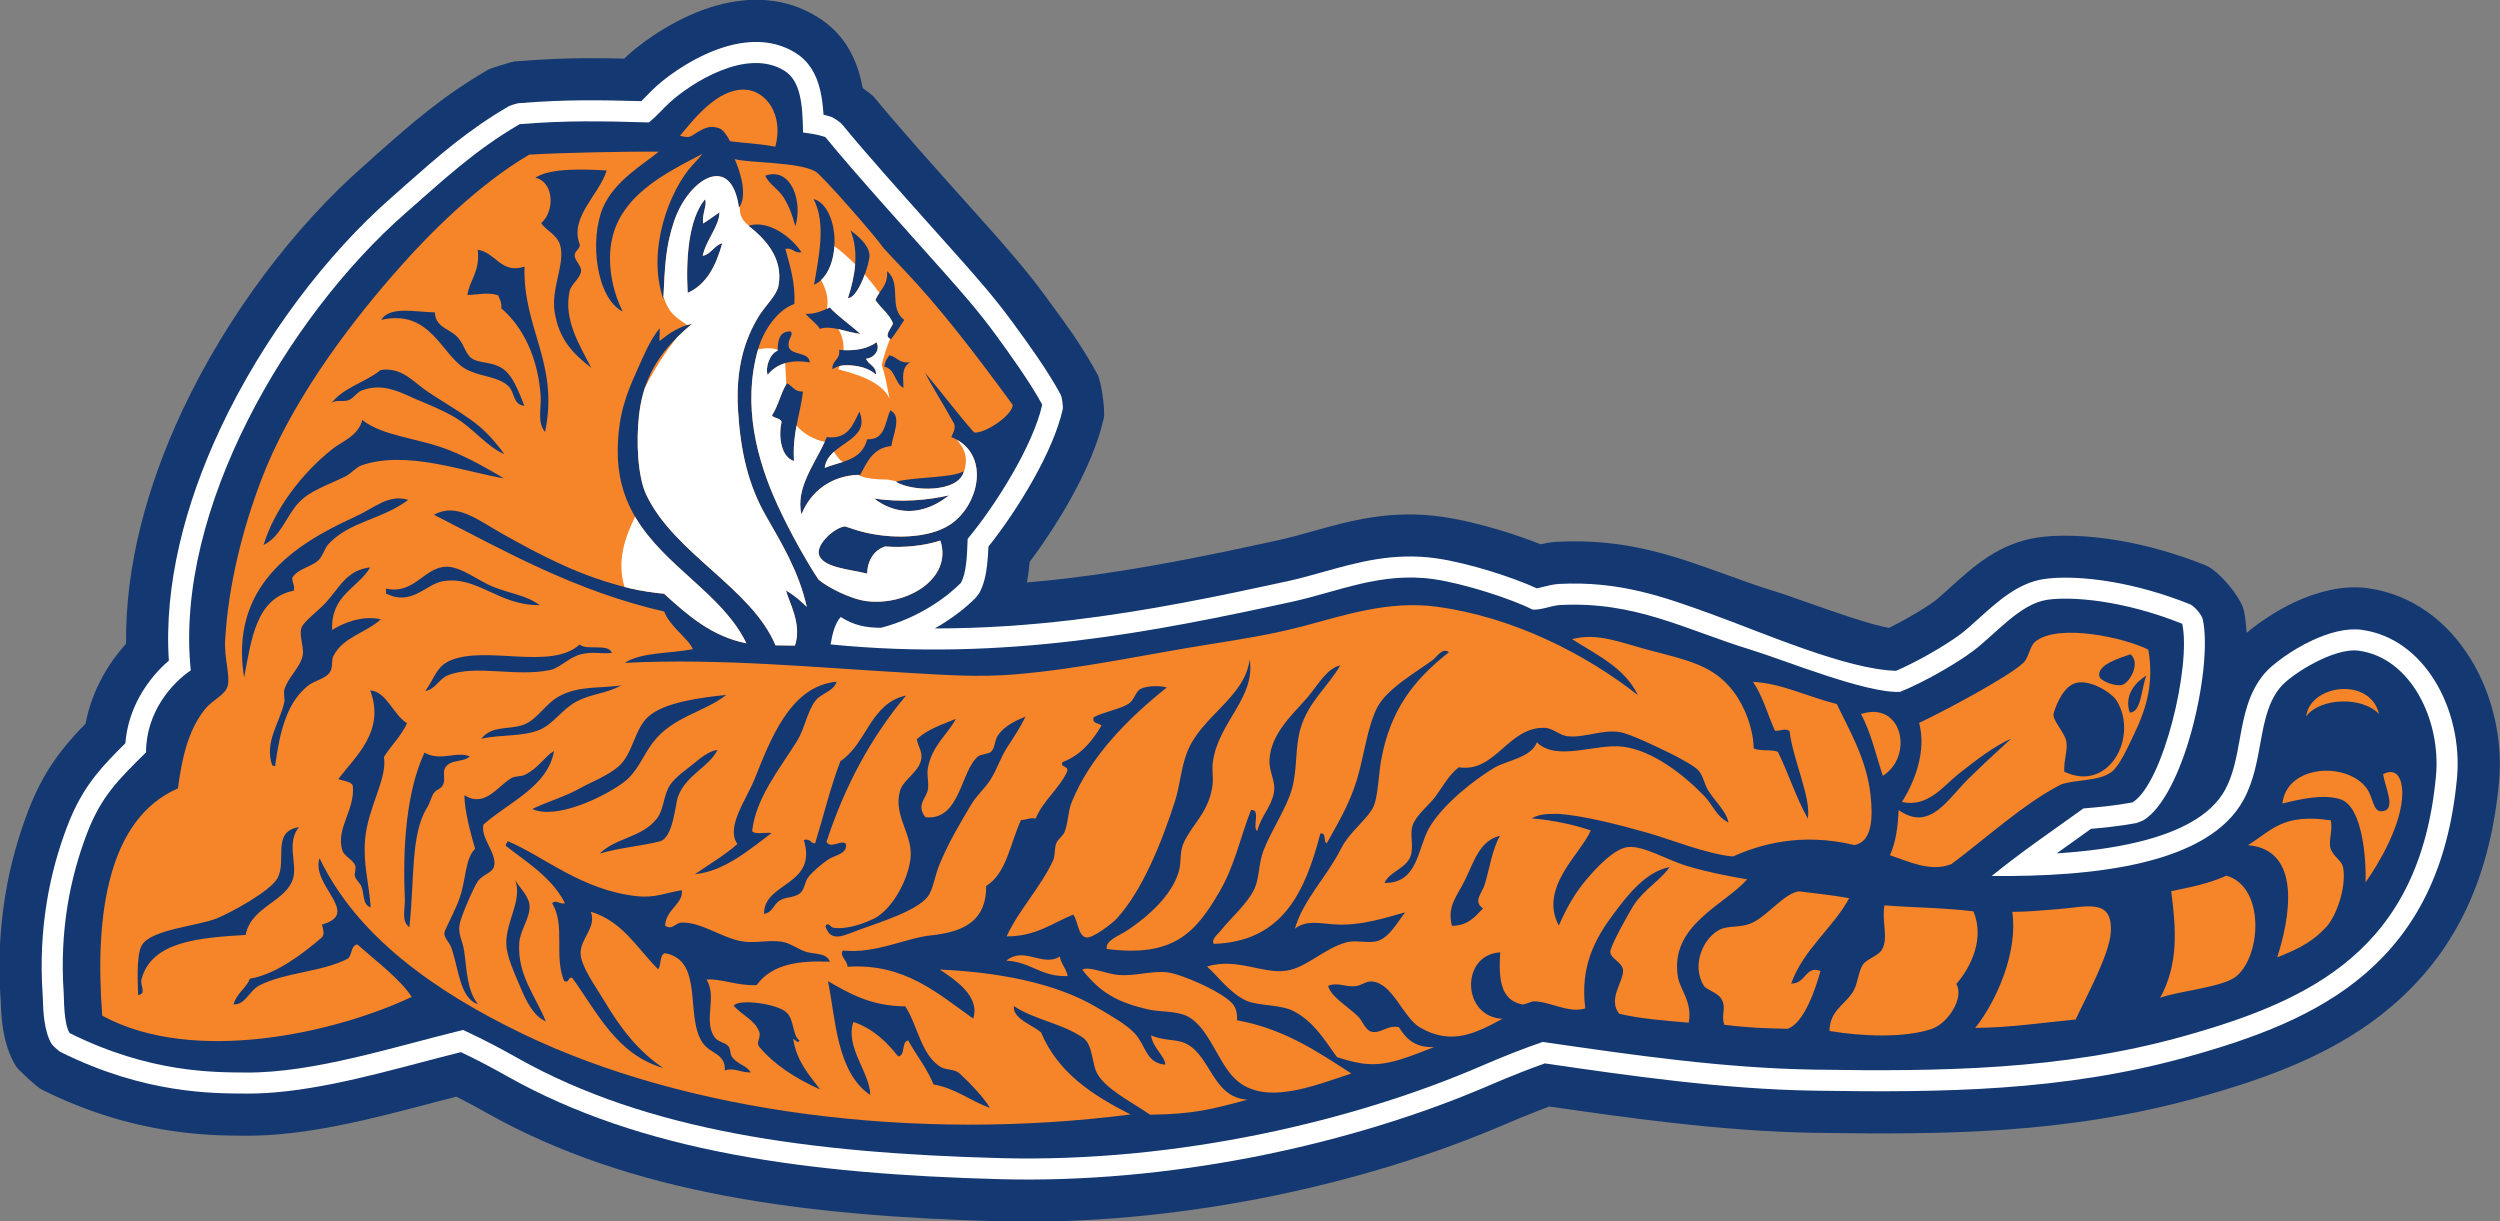
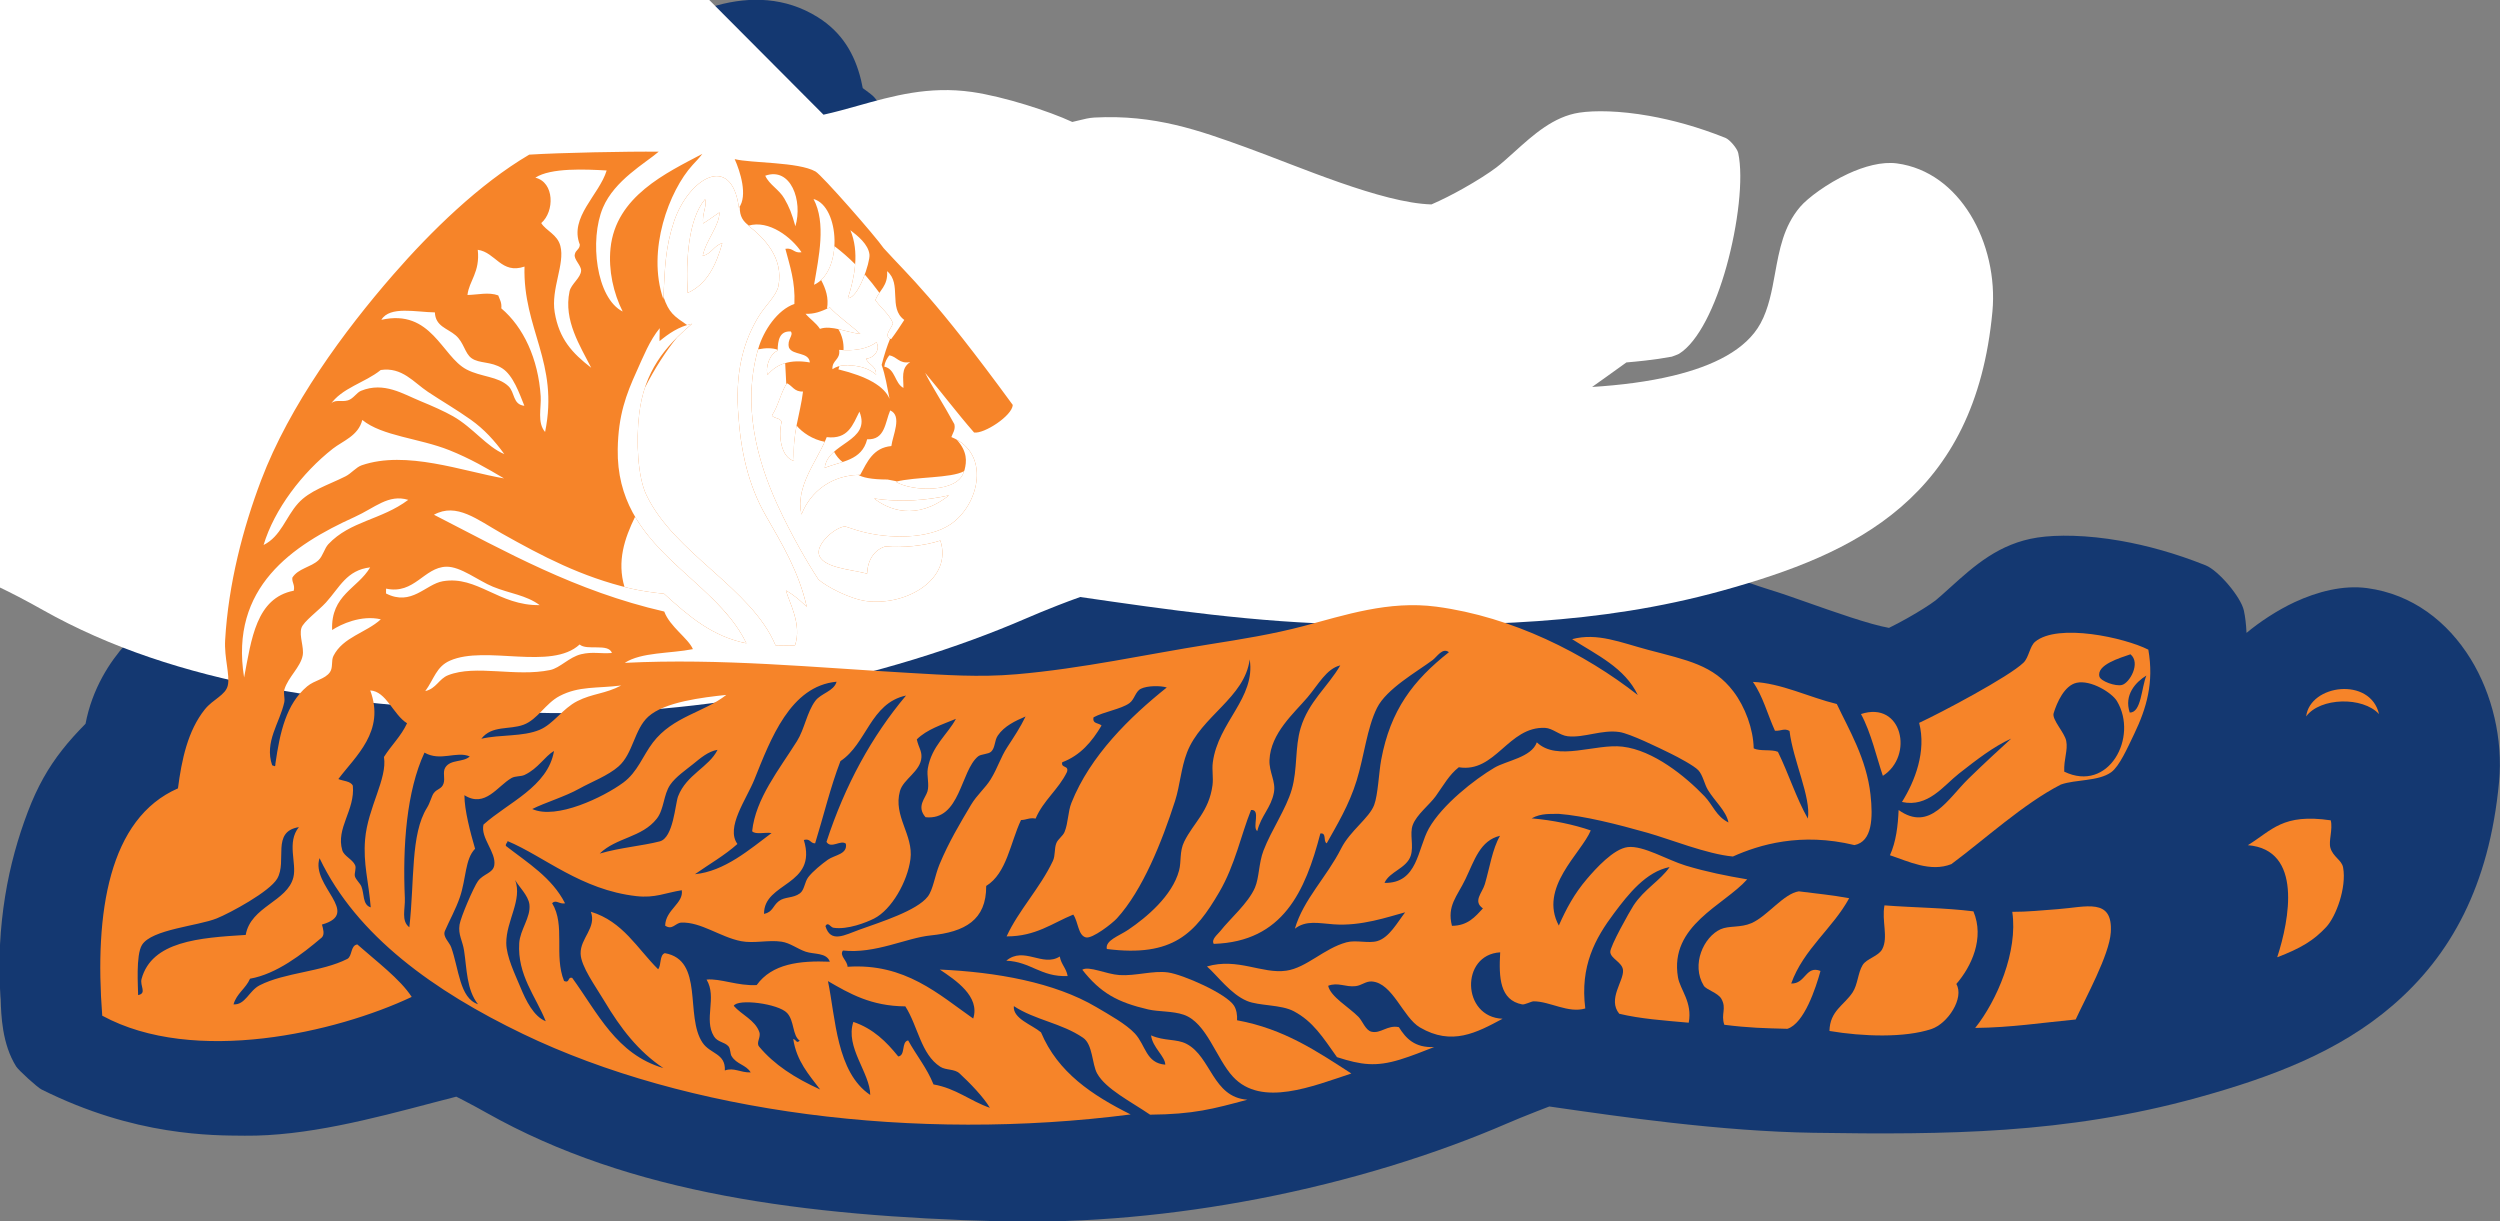
<svg xmlns="http://www.w3.org/2000/svg" viewBox="0 0 791.267 386.547" height="386.547" width="791.267" xml:space="preserve" id="svg2" version="1.1">
  <rect x="0" y="0" width="791.267" height="386.547" fill="#808080" stroke="none" />
  <defs id="defs6" />
  <g transform="matrix(1.333,0,0,-1.333,0,386.547)" id="g10">
    <g transform="scale(0.1)" id="g12">
      <path id="path14" style="fill:#143871;fill-opacity:1;fill-rule:nonzero;stroke:none" d="m 2048.52,2690.64 c 12.73,-9.02 24.12,-17.86 27.26,-21.71 53.17,-65.32 144.57,-167.45 214.91,-246.04 24.58,-27.46 47.11,-52.64 58.33,-65.29 19.89,-22.43 38.33,-43.05 66.43,-76.36 22.51,-26.67 45.71,-55.67 70.96,-90.26 23.06,-31.58 49.98,-68.56 59.23,-82.16 20.14,-29.57 41.43,-63.23 60.61,-98.78 8.64,-16.02 18.45,-85.56 14.52,-103.32 -13.1,-59.16 -42.45,-126.35 -77.96,-190.24 -29.58,-53.23 -64.63,-106.4 -98.02,-150.86 -0.54,-6.01 -1.22,-12.49 -2.05,-19.64 -1.14,-9.78 -2.6,-19.51 -4.46,-29.11 33.01,2.77 65.53,6.12 97.62,9.95 173.1,20.64 340.67,55.74 501.49,90.75 l -0.58,0.01 c 27.08,5.95 51.46,12.81 75.94,19.69 93.77,26.36 188.61,53.03 311.92,35.43 43.51,-6.21 95.86,-19.06 143.9,-33.84 31.38,-9.66 62.37,-20.54 89.31,-31.32 12.43,2.82 25.1,5.12 38.64,5.84 162.56,8.59 277.21,-32.84 398.25,-76.58 38.56,-13.93 77.82,-28.12 104.01,-36.14 30.14,-9.22 57.08,-18.74 87.38,-29.45 67.7,-23.91 153.91,-54.36 199.05,-62.19 13.92,6.81 28.5,14.55 42.82,22.58 29.13,16.34 53.81,32.08 67.87,42.71 4.63,3.5 20.1,17.45 35.98,31.76 55.62,50.18 114.9,103.64 206.26,117.5 45.73,6.92 116.31,6.44 197.9,-8.01 60.1,-10.64 128.84,-29.07 201.12,-58.07 30.45,-12.22 83.67,-75.19 90.65,-107.2 3.38,-15.52 5.43,-33.48 6.29,-53.17 30.63,25.59 72.86,53.76 114.68,73.17 53.76,24.92 115.04,40.81 171.94,33.12 107.26,-14.49 191.07,-79.61 245.69,-168.34 51.81,-84.18 76.73,-191.4 67.37,-291.53 C 5910.53,794.875 5817.73,630.188 5681.15,512.559 5552.27,401.582 5391.97,341.75 5217.62,293.516 5061.79,250.41 4910.95,228.125 4760.61,217.512 c -144.67,-10.215 -296.66,-9.922 -454.39,-7.383 -110.65,1.785 -223.86,10.996 -338.24,23.906 -96.25,10.86 -192.81,24.559 -289.28,38.555 -8.71,-3.293 -18.18,-6.945 -28.2,-10.86 -30.33,-11.855 -54.08,-21.601 -71.07,-28.964 C 3410.42,159.563 3206.46,95.402 2986.32,53.078 2789.19,15.168 2579.93,-5.516 2372.13,0 2138.59,6.203 1921.41,22.891 1720.7,60.801 1514.63,99.719 1326.32,161.32 1156.27,257.012 c -16.2,9.113 -32.51,18.078 -54.99,29.785 -5.56,2.891 -11.47,5.918 -17.86,9.113 -22.05,-5.578 -38.53,-9.933 -55.2,-14.328 C 883.168,243.293 726.238,201.867 581.289,203.215 540.941,203.594 479.535,203.047 394.922,216.594 311.41,229.961 210.668,257.168 98.629,312.941 88.809,317.824 44.199,358.332 38.367,367.609 4.762,421.133 2.711,489.648 1.594,527.336 c -0.055,1.855 0.102,-3.418 -0.535,5.996 -5.707,84.441 -0.844,164.219 11.191,238.902 11.719,72.758 30.77,139.282 53.684,199.692 23.285,61.404 49.339,105.844 80.996,146.364 17.82,22.82 36.062,42.58 56.168,63.08 7.754,41.01 22.062,78.15 40.015,111.07 16.516,30.26 36.075,56.69 56.317,79.08 -2.461,183.09 49.597,374.65 133.414,553.16 107.023,227.96 267.453,438.18 430.879,581.34 57.211,50.12 -14.321,-12.23 33.168,29.73 81.3,71.81 152.639,134.82 261.979,198.56 6.36,3.71 56.19,19.12 63.54,19.71 65.82,5.28 117.52,7.36 165.08,7.64 31.31,0.19 62.3,-0.23 94.84,-0.96 3.69,3.66 6.96,6.84 9.53,9.16 39.25,35.46 122.05,93.1 211.32,117.4 77.75,21.15 161.32,19.85 238.2,-28.01 57.34,-35.69 87.8,-86.84 103.01,-149.2 1.56,-6.42 2.94,-12.91 4.13,-19.41 v 0" />
-       <path id="path16" style="fill:#ffffff;fill-opacity:1;fill-rule:nonzero;stroke:none" d="m 1955.34,2627.47 c 6.51,-1.55 13.21,-3.45 20.42,-5.92 3.56,-1.22 20.27,-12.79 22.65,-15.71 54.2,-66.58 146.77,-170 218,-249.59 22.77,-25.45 43.54,-48.66 57.95,-64.9 21.14,-23.85 41.36,-46.51 64.89,-74.39 21.64,-25.64 43.56,-53.01 66.73,-84.73 18.18,-24.89 40.64,-55.88 56.91,-79.8 19.91,-29.23 39.92,-60.58 55.65,-89.73 2.88,-5.34 6.15,-28.52 4.84,-34.44 -10.84,-48.92 -36.48,-106.94 -67.86,-163.4 -33.01,-59.41 -72.98,-118.27 -108.58,-162.82 -0.58,-13.95 -1.41,-28.56 -3.28,-44.65 -2.82,-24.25 -8.11,-47.09 -18.53,-65.8 -0.43,-0.78 -7.51,-10.2 -8.14,-10.84 -20.54,-20.85 -53.94,-48.53 -97.48,-73.08 113.91,-0.05 222.96,7.64 328.04,20.17 178.75,21.31 348.38,56.82 510.88,92.2 h -0.2 c 27.9,6.12 54.61,13.64 81.44,21.17 83.88,23.59 168.75,47.46 271.25,32.83 37.37,-5.33 84.25,-16.96 128.33,-30.52 41.51,-12.78 81.57,-27.56 109.92,-40.7 3.93,0.81 9.35,2.18 14.72,3.52 12.67,3.17 25.19,6.31 37.63,6.96 143.25,7.58 248.51,-30.46 359.64,-70.61 123.92,-44.79 322.75,-132.46 440.82,-135.66 24.25,10.47 50.38,23.83 74.96,37.62 32.69,18.35 61.51,36.85 78.9,49.99 11.65,8.81 27.16,22.79 43.08,37.15 45.03,40.62 93.01,83.89 154,93.14 36.81,5.58 95.58,4.85 165.86,-7.59 54.14,-9.59 116.1,-26.2 181.28,-52.36 10.15,-4.07 27.89,-25.07 30.21,-35.73 13.01,-59.67 -0.48,-171.31 -27.84,-269.56 -25.99,-93.39 -66.65,-179.143 -112.94,-207.542 -1.38,-0.847 -15.28,-6.316 -16.88,-6.621 -20.45,-3.855 -41.85,-6.836 -63.68,-9.343 -15.51,-1.778 -29.99,-3.137 -44.16,-4.368 -36.12,-25.996 -42.28,-30.39 -47.5,-34.101 -11.63,-8.262 -22.88,-16.238 -33.89,-24.11 67.33,4.247 133.12,12.469 192.3,26.754 96,23.157 173.5,61.625 207.62,124.211 19.29,35.39 26.97,77.6 34.28,117.83 10.5,57.76 20.4,112.26 59.43,158.47 18.24,21.6 65.17,56.18 113.61,78.64 38.73,17.97 80.97,29.68 116.74,24.85 74.98,-10.14 134.48,-57.11 174.01,-121.34 40.56,-65.88 59.97,-150.62 52.52,-230.41 -20.56,-219.805 -100.48,-363.567 -217.8,-464.61 -114.77,-98.828 -262.82,-153.574 -425,-198.437 -146.32,-40.469 -291.16,-61.633 -437.43,-71.954 -144.38,-10.195 -292.81,-9.953 -446.18,-7.48 -109.14,1.758 -218.75,10.605 -328.48,22.996 -103.81,11.711 -207.52,26.68 -311.05,41.73 -16.49,-5.781 -34.81,-12.667 -53.79,-20.089 -27.66,-10.809 -53.02,-21.309 -74.21,-30.489 -162.88,-70.547 -359.67,-132.41 -572.32,-173.308 -189.62,-36.457 -391.59,-56.34 -593.08,-50.989 -228.81,6.074 -440.89,22.297 -635.42,59.035 -196.32,37.078 -374.67,95.175 -534.11,184.89 -18.77,10.559 -36.54,20.364 -57.71,31.379 -15.5,8.067 -32.54,16.582 -52.97,26.324 -33.39,-8.269 -62.16,-15.875 -91.47,-23.609 -138.327,-36.516 -287.991,-76.027 -420.319,-74.797 -38.004,0.363 -96.199,-0.098 -171.93,12.031 -75.379,12.063 -166.324,36.633 -267.508,86.993 -3.269,1.632 -18.14,15.136 -20.086,18.222 -19.035,30.305 -20.562,81.426 -21.39,109.531 -0.082,2.676 -0.149,4.883 -0.489,9.903 -5.257,77.851 -0.992,150.051 9.743,216.66 10.625,65.969 27.769,125.969 48.351,180.215 19.227,50.695 40.5,87.072 66.219,120.002 21.172,27.11 44.5,50.71 72.16,78.19 3.356,41.57 15.996,78.39 33.184,109.89 19.836,36.35 45.687,65.41 70.129,86.36 -11.813,179.07 37.992,371.55 122.394,551.33 101.086,215.3 252.34,413.6 406.25,548.43 11.508,10.08 10.324,9.2 33.563,29.74 78.279,69.14 146.959,129.8 245.819,187.43 2.13,1.23 18.74,6.37 21.18,6.57 59.45,4.77 109.3,6.67 157.65,6.95 43.55,0.25 86.8,-0.69 134.85,-2.01 3.94,3.81 7.65,7.62 11.45,11.51 8.2,8.4 16.68,17.08 24.81,24.42 32.03,28.94 99.13,75.86 170.41,95.25 53.51,14.57 109.87,14.4 159.44,-16.46 31.91,-19.86 49.29,-50.09 58.46,-87.7 4.46,-18.27 6.84,-38.1 8.13,-59.19 v 0" />
-       <path id="path18" style="fill:#143871;fill-opacity:1;fill-rule:evenodd;stroke:none" d="m 1906.71,2585.28 c 18.92,-2.7 34.32,-4.58 53.02,-10.99 71.36,-87.64 208.04,-237.95 277.29,-316.06 43.58,-49.15 84.51,-94.82 128.74,-155.38 31.48,-43.12 80.92,-111.91 108.92,-163.82 -21.3,-96.16 -110.42,-238.71 -177.08,-318.62 -1.47,-37.86 -2.45,-80.12 -16.11,-104.63 -31.58,-32.07 -98.58,-82.94 -189.6,-106.51 -38.1,0.26 -63.3,5.7 -95.87,25.53 -13.81,-15.69 -19.52,-39.68 -23.89,-65.04 414.24,-41.31 770.14,30.39 1096.82,101.51 108.02,23.71 210.34,71.25 335.09,53.43 71.14,-10.15 184.55,-46.61 234.48,-72.14 19.54,-2.11 45.52,9.66 65.5,10.71 178.75,9.46 298.32,-58.78 451.35,-105.62 81.99,-25.1 274.24,-104.23 356.23,-100.59 63.99,26.14 139.11,71.22 174.21,97.76 52.96,40.02 110.32,111.06 174.5,120.8 57.96,8.78 181.64,-0.9 321.19,-56.9 21.66,-99.31 -45.14,-379.31 -118.03,-424.052 -42.08,-7.938 -79.49,-11.25 -116.66,-14.375 -84.19,-60.605 -140.92,-98.496 -217.76,-160.352 242.01,-2.285 514.17,26.868 598.09,180.839 49.84,91.42 31.33,200.93 87.95,267.97 25.23,29.88 126.21,94.1 185.59,86.07 123.07,-16.62 195.73,-164.26 183.26,-297.68 -38.41,-410.753 -293.93,-533.195 -606.12,-619.562 -283.13,-78.308 -567.32,-82.332 -869.71,-77.461 -216.77,3.496 -431.21,34.707 -644.97,65.781 -46.02,-15.507 -99.4,-37 -142.93,-55.859 C 3218.22,239.23 2796.98,138.781 2375.77,149.973 c -452.93,12.031 -838.1,63.906 -1146.37,237.382 -40.18,22.606 -74.04,40.868 -129.85,66.981 C 937.973,415.09 744.23,351.699 583.18,353.203 c -73.672,0.695 -226.289,-1.66 -417.825,93.672 -14.234,22.668 -13.07,80.137 -14.16,96.281 -10.078,149.121 15.871,273.641 54.707,376.024 34.391,90.68 75.516,129.39 140.832,194.27 0.246,96.69 62.039,164.63 106.235,194.71 -39.406,381.16 230.679,841 509.543,1085.28 91.718,80.35 164.418,149.18 271.498,211.6 112.55,9.02 195.65,7.24 306.9,4.07 20.57,16.9 31.12,30.9 51.51,49.32 47.32,42.75 180.06,129.48 270.01,73.48 38.39,-23.9 43.36,-79.06 44.28,-146.63 v 0" />
+       <path id="path16" style="fill:#ffffff;fill-opacity:1;fill-rule:nonzero;stroke:none" d="m 1955.34,2627.47 h -0.2 c 27.9,6.12 54.61,13.64 81.44,21.17 83.88,23.59 168.75,47.46 271.25,32.83 37.37,-5.33 84.25,-16.96 128.33,-30.52 41.51,-12.78 81.57,-27.56 109.92,-40.7 3.93,0.81 9.35,2.18 14.72,3.52 12.67,3.17 25.19,6.31 37.63,6.96 143.25,7.58 248.51,-30.46 359.64,-70.61 123.92,-44.79 322.75,-132.46 440.82,-135.66 24.25,10.47 50.38,23.83 74.96,37.62 32.69,18.35 61.51,36.85 78.9,49.99 11.65,8.81 27.16,22.79 43.08,37.15 45.03,40.62 93.01,83.89 154,93.14 36.81,5.58 95.58,4.85 165.86,-7.59 54.14,-9.59 116.1,-26.2 181.28,-52.36 10.15,-4.07 27.89,-25.07 30.21,-35.73 13.01,-59.67 -0.48,-171.31 -27.84,-269.56 -25.99,-93.39 -66.65,-179.143 -112.94,-207.542 -1.38,-0.847 -15.28,-6.316 -16.88,-6.621 -20.45,-3.855 -41.85,-6.836 -63.68,-9.343 -15.51,-1.778 -29.99,-3.137 -44.16,-4.368 -36.12,-25.996 -42.28,-30.39 -47.5,-34.101 -11.63,-8.262 -22.88,-16.238 -33.89,-24.11 67.33,4.247 133.12,12.469 192.3,26.754 96,23.157 173.5,61.625 207.62,124.211 19.29,35.39 26.97,77.6 34.28,117.83 10.5,57.76 20.4,112.26 59.43,158.47 18.24,21.6 65.17,56.18 113.61,78.64 38.73,17.97 80.97,29.68 116.74,24.85 74.98,-10.14 134.48,-57.11 174.01,-121.34 40.56,-65.88 59.97,-150.62 52.52,-230.41 -20.56,-219.805 -100.48,-363.567 -217.8,-464.61 -114.77,-98.828 -262.82,-153.574 -425,-198.437 -146.32,-40.469 -291.16,-61.633 -437.43,-71.954 -144.38,-10.195 -292.81,-9.953 -446.18,-7.48 -109.14,1.758 -218.75,10.605 -328.48,22.996 -103.81,11.711 -207.52,26.68 -311.05,41.73 -16.49,-5.781 -34.81,-12.667 -53.79,-20.089 -27.66,-10.809 -53.02,-21.309 -74.21,-30.489 -162.88,-70.547 -359.67,-132.41 -572.32,-173.308 -189.62,-36.457 -391.59,-56.34 -593.08,-50.989 -228.81,6.074 -440.89,22.297 -635.42,59.035 -196.32,37.078 -374.67,95.175 -534.11,184.89 -18.77,10.559 -36.54,20.364 -57.71,31.379 -15.5,8.067 -32.54,16.582 -52.97,26.324 -33.39,-8.269 -62.16,-15.875 -91.47,-23.609 -138.327,-36.516 -287.991,-76.027 -420.319,-74.797 -38.004,0.363 -96.199,-0.098 -171.93,12.031 -75.379,12.063 -166.324,36.633 -267.508,86.993 -3.269,1.632 -18.14,15.136 -20.086,18.222 -19.035,30.305 -20.562,81.426 -21.39,109.531 -0.082,2.676 -0.149,4.883 -0.489,9.903 -5.257,77.851 -0.992,150.051 9.743,216.66 10.625,65.969 27.769,125.969 48.351,180.215 19.227,50.695 40.5,87.072 66.219,120.002 21.172,27.11 44.5,50.71 72.16,78.19 3.356,41.57 15.996,78.39 33.184,109.89 19.836,36.35 45.687,65.41 70.129,86.36 -11.813,179.07 37.992,371.55 122.394,551.33 101.086,215.3 252.34,413.6 406.25,548.43 11.508,10.08 10.324,9.2 33.563,29.74 78.279,69.14 146.959,129.8 245.819,187.43 2.13,1.23 18.74,6.37 21.18,6.57 59.45,4.77 109.3,6.67 157.65,6.95 43.55,0.25 86.8,-0.69 134.85,-2.01 3.94,3.81 7.65,7.62 11.45,11.51 8.2,8.4 16.68,17.08 24.81,24.42 32.03,28.94 99.13,75.86 170.41,95.25 53.51,14.57 109.87,14.4 159.44,-16.46 31.91,-19.86 49.29,-50.09 58.46,-87.7 4.46,-18.27 6.84,-38.1 8.13,-59.19 v 0" />
      <path id="path20" style="fill:#f68429;fill-opacity:1;fill-rule:evenodd;stroke:none" d="m 5648.77,1204.31 c -20.77,89.02 -163.64,70.8 -173.06,-5.52 33.22,45.12 134.39,47.6 173.06,5.52 v 0" />
-       <path id="path22" style="fill:#f68429;fill-opacity:1;fill-rule:evenodd;stroke:none" d="m 5557.8,1001.72 c 51.47,-17.482 60.84,-140.927 59.03,-196.786 31.69,44.726 86.2,136.699 87.21,210.316 0.29,19.93 -5,66.32 -45.54,46.7 3.61,-29.95 34.52,-88.356 -4.95,-88.345 -19.25,0 -18.95,33.825 -33.91,54.235 -47.25,64.44 -190.17,56.4 -200.34,-35.914 40.78,10.104 97.76,23.624 138.5,9.794 v 0" />
      <path id="path24" style="fill:#f68429;fill-opacity:1;fill-rule:evenodd;stroke:none" d="m 5407,626.895 c 56.83,21.777 86.35,39.707 116.22,71.582 23.58,25.128 48.88,94.269 40.24,141.718 -3.23,17.629 -23.94,24.883 -30.17,46.516 -4.68,16.258 6.14,43.914 0.82,65.32 -114.51,16.758 -138.71,-23.23 -196.79,-59.023 130.74,-10.625 98.7,-176.836 69.68,-266.113 v 0" />
-       <path id="path26" style="fill:#f68429;fill-opacity:1;fill-rule:evenodd;stroke:none" d="m 5310.34,581.992 c 60.44,51.328 66.38,213.293 -23.9,238.625 -43.74,-19.336 -85,-27.375 -131.15,-36.789 12.01,-92.039 17.3,-173.613 -26.27,-253.367 38.13,15.789 149.81,24.766 181.32,51.531 v 0" />
      <path id="path28" style="fill:#f68429;fill-opacity:1;fill-rule:evenodd;stroke:none" d="m 4928.48,479.16 c 23.88,52.051 79.83,153.223 83.34,206.535 5.5,83.778 -59.31,60.223 -126.16,55.399 -38.73,-2.793 -70.8,-6.434 -107.71,-6.328 13.86,-94.383 -36.47,-210.809 -88.04,-275.664 85.21,0.871 159.85,12.558 238.57,20.058 v 0" />
      <path id="path30" style="fill:#f68429;fill-opacity:1;fill-rule:evenodd;stroke:none" d="m 4470.64,1057.69 c 74.07,47.03 46.36,179.04 -51.96,146.72 23.66,-42.72 38.11,-106.27 51.96,-146.72 v 0" />
      <path id="path32" style="fill:#f68429;fill-opacity:1;fill-rule:evenodd;stroke:none" d="m 4586.09,456.574 c 39.18,13.114 78.37,73.946 59.01,106.883 35.86,41.477 67.39,108.566 40.6,172.473 -66.63,8.418 -141.49,8.804 -211.23,14.187 -6.94,-37.019 9.51,-75.41 -5.15,-103.719 -8.92,-17.218 -37.09,-22.492 -46.61,-37.851 -11.41,-18.418 -11.46,-46.242 -23.88,-65.063 -20.4,-30.894 -53.88,-43.472 -54.97,-91.55 79.32,-13.465 178.85,-16.582 242.23,4.64 v 0" />
      <path id="path34" style="fill:#f68429;fill-opacity:1;fill-rule:evenodd;stroke:none" d="m 4271.15,783.43 c -36.01,-5.364 -74.79,-59.016 -112.42,-75.469 -26.06,-11.387 -53.5,-5.578 -73.22,-14.453 -40.28,-18.125 -70.51,-83.977 -40.13,-134.035 5.93,-9.766 33.83,-16.922 41.89,-31.27 13.03,-23.23 -1.77,-36.035 6.91,-61.601 58.78,-7.411 94.28,-8.118 149.8,-9.571 40.04,12.696 67.48,97.129 78.61,137.395 -35.08,14.004 -35.33,-31.153 -69.57,-29.875 29.2,81.652 98.73,130.91 137.67,202.578 -42.42,7.812 -77.1,10.871 -119.54,16.301 v 0" />
      <path id="path36" style="fill:#f68429;fill-opacity:1;fill-rule:evenodd;stroke:none" d="m 2726.18,503.047 c 24.73,-5.762 57.88,-3.477 84.41,-12.598 54.75,-18.816 76.9,-104.129 117.3,-147.539 67.68,-72.742 189.19,-22 280.72,7.988 -80.55,51.797 -158.79,105.852 -271.34,126.426 0.73,12.5 -1.34,25.313 -7.25,34.688 -17.94,28.476 -121,73.847 -156.61,78.859 -35.74,5.02 -76.73,-8.781 -115.4,-6.242 -31.31,2.051 -72.87,22.434 -88.25,12.648 43.49,-55.293 83.48,-77.238 156.42,-94.23 v 0" />
      <path id="path38" style="fill:#f68429;fill-opacity:1;fill-rule:evenodd;stroke:none" d="m 2534.98,582.336 c -3.04,18.543 -15.6,27.82 -18.64,46.367 -41.03,-25.871 -84.85,25.086 -126.98,-9.941 58.5,-2.422 81.85,-39.133 145.62,-36.426 v 0" />
-       <path id="path40" style="fill:#f68429;fill-opacity:1;fill-rule:evenodd;stroke:none" d="m 1706.95,2595.48 c 10,-3.21 18.37,-15.83 26.52,-31.08 40.63,-5.17 64.41,-5 107.47,-12.88 20.51,76.1 -22.31,132.86 -71.33,135.44 -67.23,3.52 -124.84,-73.84 -155.14,-109.53 8.05,-1.66 17.62,-4.91 26.18,-1.02 26.97,16.68 40.44,27.39 66.3,19.07 v 0" />
      <path id="path42" style="fill:#f68429;fill-opacity:1;fill-rule:evenodd;stroke:none" d="m 4633.3,848.059 c 78.12,57.91 171.28,143.437 259.93,188.931 35.23,12.51 88.93,7.29 119.54,29.24 19.41,13.94 38.69,57.58 54.96,91.57 29.01,60.64 46.93,120.98 33.27,199.47 -56.05,28.49 -214.86,63.64 -268.85,18.77 -12.76,-10.62 -14.75,-37.23 -27.53,-49.63 -34.66,-33.62 -197.35,-119.69 -247.82,-142.95 17.63,-67.6 -9.95,-138.52 -40.8,-187.843 62.06,-13.808 98.7,38.723 135.39,67.483 41.41,32.47 81.96,64 124.05,83.01 -28.1,-25.84 -60.8,-55.49 -101.14,-94.83 -49.42,-48.2 -91.75,-127.647 -166.23,-74.784 -1.59,-36.769 -5.86,-74.941 -20.58,-107.387 43.77,-14.468 96.06,-40.777 145.81,-21.05 z m 268.01,219.581 c -1.24,30.09 9.14,50.58 4.75,72.98 -3.89,19.89 -34.54,50.65 -29.92,65.72 7.77,25.28 25.49,66.02 54.72,72.34 33.9,7.33 83.73,-23.79 95.56,-43.48 51.6,-85.86 -19.83,-218.48 -125.11,-167.56 z m 195.07,228.18 c -11.85,-28.46 -11.92,-88.48 -39.54,-87.91 -14.17,42.29 14.68,72.81 39.54,87.91 z m -37.81,50.46 c 25.08,-20.69 -1.94,-68.02 -20.13,-72.78 -15.26,-4.01 -50.64,8.82 -53.56,19.88 -7.44,28.02 49.42,44.43 73.69,52.9 v 0" />
      <path id="path44" style="fill:#f68429;fill-opacity:1;fill-rule:evenodd;stroke:none" d="m 242.758,488.184 c 218.211,-118.653 556.066,-39.852 734.769,44.57 -26.996,42.148 -85.574,86.016 -129.129,124.641 -16.511,-2.551 -11.535,-27.122 -23.496,-34.309 -61.742,-31.297 -148.172,-32 -208.363,-62.727 -25.445,-12.984 -33.824,-46.921 -62.082,-45.347 7.414,26.14 29.16,37.586 39.215,61.015 62.883,11.121 123.183,57.676 170.367,97.801 7.715,7.461 2.723,21.914 0.387,30.742 94.894,26.778 -26.93,91.973 -5.703,157.676 87.949,-184.629 272.607,-316.141 482.937,-417.383 388.24,-186.894 931.1,-257.156 1442.93,-191.152 -90.97,45.422 -172.93,99.629 -212.8,194.883 -21.77,18.371 -67.34,32.539 -64.56,62.316 50.94,-33.39 112.98,-40.058 164.34,-75.109 23.41,-15.977 20.97,-62.5 33.53,-84.988 20.64,-36.993 80.13,-66.555 125.62,-97.688 103.89,0.969 149.22,13.555 231.08,35.539 -82.64,5.723 -85.86,101.836 -144.4,132.508 -23.99,12.578 -52.7,6.183 -84.31,20.285 3.41,-28.828 33.67,-49.961 33.72,-69.621 -46.18,3.723 -46.17,45.988 -72.11,73.945 -21.05,22.688 -61.51,44.914 -91.46,62.657 -99.65,59.042 -238.89,83.39 -371.75,89.25 36.87,-24.786 96.32,-63.77 79.26,-116.321 -81.42,56.895 -161.66,132.18 -298.29,122.922 -0.6,15.098 -20.11,26.024 -11.04,38.582 77.03,-8.32 150.34,29.988 208.02,35.82 81.59,8.254 132.71,36.348 132.18,117.5 48.97,30.247 57.06,102.395 82.7,156.563 12.65,0 19.22,6.25 34.63,3.41 18.41,43.418 54.28,68.926 74.43,110.536 5.46,16.72 -14.77,8.37 -11.23,23.2 43.5,16.38 70.83,49.35 93.35,87.24 -6.37,6.45 -22.53,3.35 -18.98,19.46 24.49,13.32 65.57,19.53 85,33.53 12.66,9.14 14.14,27.68 27.34,34.26 15.45,7.68 46.96,7.64 61.53,3.06 -87.83,-70.19 -181.88,-162.03 -226.39,-273.923 -8.48,-21.308 -7.44,-47.226 -16.25,-68.984 -3.96,-9.797 -15.7,-16.895 -19.56,-26.66 -5.33,-13.528 -2.03,-29.043 -8.21,-42.188 -30.33,-64.445 -81.99,-117.988 -109.89,-179.277 69.64,-0.051 108.43,31.531 158.25,51.816 12.22,-17.511 11.18,-49.609 30.07,-54.191 15.3,-3.711 62.7,33.234 73.61,45.207 61.04,66.953 106.96,181.992 138.05,278.867 11.79,36.743 13.91,77.373 28.36,114.973 33.25,86.51 136.99,129.7 148.86,221.08 14.4,-92.22 -75.04,-148.51 -87.66,-244.92 -2.32,-17.73 1.7,-36.07 -0.68,-53.81 -8.45,-62.979 -44.59,-88.467 -67.03,-133.69 -11.87,-23.926 -6.58,-47.363 -12.4,-69.035 -16.06,-59.805 -76.87,-111.016 -120.93,-140.711 -22.07,-14.863 -54.81,-25.098 -50.55,-45.488 157.78,-20.059 210.03,37.722 266.94,135.019 37.62,64.324 52.11,137.156 75.48,195.086 24.06,1.965 1.97,-41.101 14.75,-50.144 9.32,37.265 32.88,55.273 39.59,91.743 4.86,26.34 -11.77,48.23 -10.56,77.03 2.67,63.75 58.82,111.66 90.28,148.77 25.62,30.21 45.27,68.36 77.84,75.9 -30.15,-51.65 -75,-85.58 -94.13,-148.73 -13.83,-45.66 -7.1,-97.64 -21.05,-145.81 -13.57,-46.896 -48.07,-95.517 -67.18,-145.224 -11.41,-29.695 -10,-64.258 -20.33,-88.152 -15.87,-36.711 -59.55,-74.035 -82.01,-102.766 -6.37,-8.144 -22.22,-19.726 -15.77,-30.547 164.53,5.176 217.33,124.914 253.16,262.051 15.52,2.473 6.27,-19.199 15.09,-23.25 24.65,44.18 53.12,90.742 71.06,149.008 18.1,58.77 24.51,124.61 48.3,172.38 22.65,45.48 94.56,85.69 132.13,113.66 10.37,7.71 23.53,30.53 38.68,18.73 -84.94,-67.06 -138.83,-137.23 -160.83,-255.52 -5.5,-29.6 -7.51,-83.2 -16.73,-107.43 -11.84,-31.132 -57.21,-61.269 -78.17,-102.8 -34.68,-68.75 -89.78,-121.153 -110.03,-190.813 26.45,20.566 55.8,13.008 92.39,10.371 65.42,-4.734 128.34,17.539 169.5,28.613 -18.66,-24.043 -37.73,-60.066 -66.21,-68.359 -21.14,-6.152 -50.32,3.223 -73.08,-2.918 -53.56,-14.465 -94.76,-60.488 -143.08,-67.394 -57.33,-8.204 -115.32,31.398 -188.23,10.058 25.49,-22.508 56,-65.488 95.07,-81.922 28.52,-12.004 80.57,-8.164 111.17,-24.465 45.7,-24.336 68.45,-61.171 102.41,-108.925 57.65,-18.582 92.22,-23.426 149.86,-5.723 27.92,8.574 53.07,18.906 81.09,29.727 -46.41,-2.227 -67.26,20.468 -83.98,47.187 -27.48,5.832 -43.15,-16.355 -65.48,-10.703 -13.64,3.449 -21.08,25.539 -30.3,34.973 -22.93,23.418 -66.24,47.617 -72.12,73.945 23.47,9.187 41.1,-3.731 65.35,-0.82 14.35,1.726 24.18,12.117 38.57,11.043 49.47,-3.692 73.84,-85.606 113.95,-109.071 75.71,-44.277 134.09,-12.793 196.3,20.594 -97.1,3.809 -100.58,152.141 -5.7,157.687 -3.51,-60.683 -0.76,-113.39 52.27,-123.671 5.93,-1.145 21.7,7.312 26.99,7.343 38.25,0.203 82.63,-29.132 122.79,-16.925 -12.85,101.007 23.78,166.64 68.19,225.949 34.16,45.594 75.84,98.711 132.09,109.812 -22.17,-32.207 -60.23,-52.285 -85.72,-91.179 -8.51,-13 -56.26,-97.676 -55.21,-110.782 1.28,-15.832 28.36,-23.839 30.21,-42.668 2.52,-25.535 -37.29,-68.886 -8.99,-103.671 49.84,-12.137 107.97,-16.204 165.03,-21.297 9.27,48.875 -20.53,78.23 -25.55,107.949 -20.8,123.105 109.35,170.594 164.37,232.41 -49.7,8.41 -96.36,17.727 -145.66,32.59 -43.5,13.125 -101.05,48.328 -137.83,44.019 -33.71,-3.941 -76.28,-51.296 -97.05,-75.652 -30.46,-35.73 -48.85,-70.508 -66.74,-110.633 -48.28,90.176 52.92,170.957 75.88,225.828 -41.35,14.114 -89.2,24.219 -140.43,28.684 23.75,12.977 44.64,9.844 64.04,10.723 60.48,-4.739 138.99,-24.602 210.85,-44.934 53.32,-15.086 142.05,-50.965 203.03,-56.375 62.7,28.094 161.21,57.938 288.64,27.117 42.3,8.321 44.26,64.289 38.05,120.128 -9.47,85.2 -51.31,154.03 -79.96,214.83 -65.47,15.88 -132.97,50.01 -199.23,52.48 23.42,-32.84 34.82,-77.4 52.36,-115.98 16.12,-0.72 21.56,6.72 34.58,-0.43 8.52,-70.35 51.71,-158.33 43.52,-208.125 -27.71,48.905 -45.86,107.115 -71.05,158.495 -15.17,6.72 -43.51,0.59 -57.54,8.41 -0.9,45.78 -20.27,98.35 -48.28,135.15 -47.58,62.55 -108.94,73.87 -202.49,98.65 -64.23,17.01 -120.48,41.48 -180.35,25.33 58.77,-37.6 125.01,-67.9 155.93,-132.66 -125.34,98.32 -297.25,185.71 -477.86,209.75 -113.81,15.16 -218.22,-20.18 -315.78,-46 -72.49,-19.17 -146.91,-31.2 -223.5,-43.31 -150.59,-23.81 -301.2,-57.58 -458.33,-71.11 -89.39,-7.7 -169.96,-1.55 -253.66,3.19 -223.96,12.68 -447.48,35.3 -676.25,23.9 39.49,25.68 107.77,21.83 161.85,32.56 -11.12,25.87 -54.6,53.02 -68.06,89.27 -211.04,48.54 -375.88,142.15 -546.8,229.83 53.69,29.69 103.21,-11.9 160.89,-44.31 96.95,-54.48 188.73,-102.88 305.88,-130.7 24.4,-5.8 54.78,-10.16 79.6,-12.54 59.84,-54.28 113.69,-101.01 195.52,-117.77 -77.19,160.88 -309.5,222.86 -305.55,461.27 1.34,80.57 20.03,129.69 44.6,183.95 16.45,36.33 31.07,73.79 55.11,103.1 0.27,-12.07 -0.84,-20.41 -0.38,-30.75 21.77,17.89 44.99,34.31 77.39,41.31 -64.67,-54.28 -113.4,-112.63 -125.7,-213.68 -8.02,-65.96 -3.31,-150.09 16.8,-192.42 66.54,-140.02 249.64,-220.98 306.87,-357.5 15.37,-0.2 30.75,-0.39 46.11,-0.59 17.4,50.76 -14.57,104.08 -21.41,130.97 24.91,-14.84 34.26,-24.8 49.48,-39.06 -19.06,84.34 -58.88,149.47 -97.22,216.49 -41.48,72.5 -60.25,152.65 -66.03,250.69 -5.85,99.2 15.55,167.1 48.93,222.33 15.17,25.12 42.71,49.62 47.03,72.45 12.84,67.6 -34.39,113.95 -71.23,143.12 48.72,14.48 102.74,-27.87 126.06,-63.08 -18.73,-3.09 -19.61,11.25 -38.33,8.16 10.5,-40.37 23.83,-77.99 21.41,-130.97 -40.13,-13.83 -73.28,-62.81 -85.91,-106.55 -38.51,-133.25 -2.83,-264.43 45.31,-369.59 33.02,-72.09 72.91,-140.54 97.71,-178.05 19.46,-17.34 75.71,-46.63 114.67,-51.42 95.01,-11.68 204.45,53.03 174.79,143.87 -37.36,-12.54 -89.07,-17.65 -130.87,-13.99 -25.78,-8.34 -41.6,-31.27 -43.1,-64.54 -40.02,10.41 -108.83,13.92 -114.72,47.57 -4.12,23.58 37.07,61.86 62.32,64.56 13.13,-3.99 24.06,-8.18 38.29,-12 67.33,-18.11 159.29,-18.33 211.63,16.55 69.35,46.21 96.81,169.29 2.61,207.54 2.76,8.71 10.34,17.54 7.11,30.67 -26.89,49.53 -54.82,91.87 -69.41,121.86 37.9,-45.04 77.53,-97.58 116.25,-141.68 23.53,-3.78 90.54,39.63 91.85,65.43 -187.85,257.12 -244.13,303.41 -306.52,372.18 -19.16,28.06 -146.68,173.62 -161.93,182.18 -40.9,22.95 -152.06,19.47 -191.83,29.32 13.06,-28.89 31.54,-86.98 10.08,-115.45 -17.93,132.75 -119.99,68.87 -154.17,-32.65 -20.92,-62.13 -21.69,-111.43 -25.38,-184.2 -39.93,116.02 14.29,257.87 69.35,318.18 8.68,9.51 14.07,14.66 23.4,26.62 -85.84,-45.42 -205.47,-100.8 -218.09,-224.06 -5.38,-52.64 7.13,-106.95 28.87,-150.28 -62.96,31.6 -79.26,170.25 -46.88,246.61 27.55,64.94 100.36,105.47 132.38,132.88 -70.83,0.86 -236.24,-2.43 -307.4,-7.01 -118.89,-69.98 -233.38,-182.18 -322.85,-284.89 -116.922,-134.23 -246.075,-309.88 -313.668,-488.09 -43.125,-113.7 -77.766,-246.34 -85.497,-379.47 -2.472,-42.62 11.813,-82.94 6.329,-107.72 -5.141,-23.26 -35.172,-32.8 -54.539,-56.97 C 445.727,1164.73 431.27,1095.41 422.539,1027.93 258.762,956.465 223.84,734.258 242.758,488.184 Z M 709.68,935.898 C 680.277,899.68 704.926,850.723 696.648,816.895 682.52,759.172 595.137,747.609 583.445,679.941 472.598,673.195 360.547,664.883 336.109,575.43 c -4.445,-16.289 13.387,-34.16 -8.164,-38.348 0.067,17.93 -5.882,94.676 9.18,119.063 23.008,37.207 132.758,44.882 177.625,63.093 31.828,12.93 125.176,63.203 143.414,94.297 24.438,41.66 -14.812,111.809 51.516,122.363 z M 1832.9,1913.51 c 15.13,22.13 20.74,53.99 35.57,76.43 13.13,-6.17 17.54,-20.85 38.19,-19.7 -6.65,-55.47 -25.78,-98.13 -21.3,-165.03 -30.7,9.06 -37.68,58.02 -29.59,92.64 -2.59,10.12 -17.95,7.81 -22.87,15.66 z M 1423.87,873.086 c 39.86,38.723 100.12,37.715 135.59,82.871 17.42,22.18 15.74,56.773 31.76,80.323 12.86,18.9 37.83,35.85 54.44,49.29 16.76,13.55 35.8,30.41 58.08,33.86 -20.08,-41.05 -73.64,-58.53 -93.64,-110.31 -7.02,-18.143 -11.04,-98.632 -43.63,-107.069 -41.48,-10.75 -93.98,-14.676 -142.6,-28.965 z M 916.555,1490.68 c 0.047,3.84 0.093,7.68 0.14,11.52 67.114,-14.58 90.045,50.63 142.875,52.02 34.05,0.9 75.84,-33.15 110.89,-47.52 39.55,-16.22 78.65,-19.7 110.93,-43.68 -97.31,-1.65 -148.31,70.73 -229.94,56.71 -41.13,-7.07 -74.048,-60.14 -134.895,-29.05 z m -37.668,61.98 c -29.391,-50.32 -93.567,-64.96 -90.278,-148.78 20.637,13.64 68.914,36.27 115.637,25.45 -34.715,-32.01 -89.906,-41.9 -112.57,-86.99 -5.703,-11.36 -0.5,-27.19 -8.168,-38.34 -11.813,-17.16 -36.379,-18.93 -54.246,-33.91 -49.782,-41.77 -64.551,-108.69 -75.356,-183.57 0.055,-9.83 -2.906,-4.65 -7.73,-3.75 -18.887,55.71 17.851,99.91 28.785,149.55 2.144,9.69 -2.617,21.07 0.387,30.76 9.129,29.3 37.871,52.36 43.304,80.17 3.789,19.44 -8.765,46.35 -3.023,65.38 4.598,15.25 40.918,41.41 58.418,60.78 32.547,35.97 49.074,76.79 104.84,83.25 z M 3561.67,915.359 c -18.2,-31.089 -24.86,-77.066 -36.04,-114.851 -6.23,-21.024 -29.04,-40.477 -4.57,-57.606 -18.53,-19.933 -35.85,-41.093 -73.55,-41.359 -12.26,47.883 12.26,69.523 32.14,111.074 21.44,44.785 34.66,91.524 82.02,102.742 z M 3287.34,803.508 c 11.6,26.922 52.46,34.219 62.32,64.558 7.64,23.594 -3.21,51.536 4.77,72.969 9.2,24.797 40.06,48.086 54.66,68.515 18.45,25.78 31.67,50.52 54.68,68.51 87.39,-14.19 117.23,97.38 204.91,93.5 18.02,-0.79 34.41,-17.72 53.57,-19.88 38.77,-4.38 81.59,16.39 123.14,9.98 25.16,-3.89 92.2,-36.66 122.36,-51.51 15.95,-7.85 54.61,-28.33 64.85,-39.26 10.54,-11.25 14.55,-33.33 22.48,-46.42 16.81,-27.74 43.29,-49.497 48.99,-77.497 -29.44,14.621 -36.81,41.3 -56.87,62.237 -45.76,47.74 -121.5,109.12 -194.56,117.75 -64.97,7.69 -155.28,-35.95 -203.61,10.27 -12.58,-35.8 -72.17,-43.4 -100.7,-60.24 -47.06,-27.8 -123.93,-87.955 -155.58,-144.119 -27.1,-48.074 -25.99,-130.976 -105.41,-129.363 z M 2126.91,1756.05 c 47.83,12.12 131.08,8.08 161.76,24.87 -11.65,-51.31 -122.4,-49.24 -161.76,-24.87 z m -27.32,273.27 c 1.53,11.42 6.38,19.41 11.87,26.75 19.06,-2.93 22.81,-20.79 49.77,-16 -22.89,-14.59 -15.66,-38.75 -16.14,-61.3 -21.03,11.13 -18.8,44.94 -45.5,50.55 z m -24.08,-313 c 62.26,-10.16 128.01,-4.09 177.85,7.38 -78.25,-62.11 -145.26,-33.35 -177.85,-7.38 z m 30.79,539.71 c 35.99,-30.27 1.99,-87.51 40.83,-115.83 -10.04,-15.66 -20.28,-31.12 -31.33,-45.74 -20.73,7.12 3.46,28.22 4.32,38.39 -9.55,22.33 -28.52,35.45 -41.6,54.34 8.82,23.4 30.5,33.6 27.78,68.84 z m -93.07,-64.18 c 16.62,50.69 27.43,110.24 5.88,161.38 16.2,-12.44 42.95,-33.13 45.4,-58.23 1.66,-17.11 -25.81,-103.01 -51.28,-103.15 z M 1965.91,570.285 c 51.29,-29.707 102.56,-59.426 183.76,-59.98 30.09,-47.446 37.14,-113.821 82.76,-143.262 13.96,-9.023 33.59,-4.59 45.93,-15.957 23.99,-22.121 56.73,-55.813 72.01,-81.633 -47,16.172 -79.92,46.074 -133.84,55.488 -15.66,39.161 -40.76,69.094 -60.2,104.563 -16.92,-3.41 -5.59,-35.781 -23.53,-38.145 -27.92,34.774 -59.39,66.102 -106.61,82.059 -20.03,-60.352 39.86,-120.977 40.11,-173.484 -80.3,53.796 -82.21,182.519 -100.39,270.351 z m 10.61,1452.895 c -1.28,22.05 19.27,21.76 15.95,45.93 38.73,-3.38 67.94,2.99 88.64,18.09 9.73,-18.08 -5.78,-37.65 -24.58,-39.01 5.88,-15.78 23.94,-16.01 23.61,-37.84 -14.23,12.26 -30.12,18.01 -49.56,20.77 -17.15,2.44 -37.63,3.43 -54.06,-7.94 z M 1959.88,701.047 c 6.56,11.113 11.65,-2.91 19.16,-4.074 33.42,-5.203 78.3,12.726 96.37,21.847 41.52,20.938 79.38,87.735 86.34,141.141 7.55,57.824 -41.59,102.004 -24.86,161.759 7.93,28.35 49.07,46.52 50.97,80.08 0.89,15.56 -6.77,23.15 -10.99,42.43 23.72,23.68 59.57,34.93 92.86,48.8 -18.97,-36.25 -57.91,-64.42 -66.84,-118.33 -2.74,-16.58 4.02,-37.58 -0.67,-53.8 -4.7,-16.3 -26.97,-35.791 -4.62,-61.447 82.63,-8.738 82.9,110.247 124.83,144.507 6.89,5.62 24.39,4.88 30.89,11.13 10.2,9.83 7.51,25.96 15.86,38.25 15.46,22.73 41.46,34.82 65.93,45.29 -12.59,-26.09 -27.08,-47.75 -43.21,-72.48 -16.24,-24.91 -23.02,-49.65 -39.4,-76.39 -13.02,-21.26 -32.65,-36.95 -46.89,-60.912 -25.7,-43.25 -53.03,-88.856 -74.81,-141.289 -11.04,-26.575 -15.27,-60.204 -27.88,-76.532 -25.87,-33.488 -110.97,-60.175 -162.44,-78.683 -34.61,-12.442 -68.25,-32.852 -80.6,8.703 z m -28.25,1726.313 c 62.8,-17.55 69.68,-172.81 1.27,-203.74 11.28,66.34 29.07,146.79 -1.27,203.74 z m -18.81,-272.68 c 21.06,-0.51 35.03,4.71 57.61,15.14 14.58,-17.24 53.69,-45.37 72.49,-62.91 -33.46,3.75 -68.79,21.6 -96.04,12.09 -9.65,14.69 -24.06,23.6 -34.06,35.68 z m 50.13,-292.79 c 51.38,-5.96 62.03,29.83 77.65,60.54 29.2,-71.67 -75.45,-73.03 -82.41,-133.5 40.14,16.11 88.03,16.86 100.8,67.92 42.59,-2.15 42.37,39.6 54.68,68.5 29.2,-12.67 5.96,-59.14 2.78,-84.6 -43,-3.93 -57.23,-37.35 -73.9,-68.27 -65.73,-0.55 -117.32,-37.53 -139.57,-94.34 -15.68,66.84 38.68,128.91 59.97,183.75 z m -54.32,-956.46 c 15.98,4.211 14.88,-8.27 26.8,-8.028 20.09,65.051 36.43,133.938 60.12,195.288 62.54,40.97 70.91,137.51 155.72,155.65 -81.4,-96.91 -144.72,-212.34 -188.88,-347.43 10.72,-17.578 34.13,5.906 46.07,-4.426 4.25,-25.254 -26.47,-26.406 -42.77,-37.898 -14.28,-10.078 -36.06,-27.824 -46.65,-41.699 -8.61,-11.282 -8.88,-30.196 -19.7,-38.196 -16.44,-12.148 -35.86,-7.5 -50.2,-18.582 -14.6,-11.289 -13.83,-25.664 -34.98,-30.324 -1.25,75.957 127.73,66.133 94.47,175.645 z m -30.93,1207.41 c 7.31,-9.46 -9.7,-18.88 -4.33,-38.39 8.92,-19.14 47.37,-9.49 49.52,-35.22 -46.16,8.11 -78.66,-3.12 -100.31,-29.5 -5.86,18.84 5.63,50.51 23.79,57.38 0.49,25.45 4.67,47.12 31.33,45.73 z m -60.7,369.79 c 60.67,21.73 89.63,-59.61 71.53,-120.07 -8.48,30.72 -14.45,45.41 -26.08,65.67 -12.61,21.98 -35.76,32.82 -45.45,54.4 z M 1742.22,511.594 c 9.26,17.586 105.72,5.332 126.64,-16.973 17.55,-18.711 12.42,-53.808 29.93,-65.723 -7.95,-7.628 -7.52,1.797 -15.34,4.043 7.97,-52.98 37.49,-84.941 63.84,-119.972 -60.54,27.422 -109.39,59.238 -144.79,101.758 -8.01,9.628 4.92,21.867 0.44,34.601 -10.07,28.574 -42.41,41.094 -60.72,62.266 z m -92.17,312.527 c 33.74,23.781 70.46,44.524 100.85,71.758 -28.38,39.23 21.18,105.551 40.37,153.251 38.44,95.56 85.15,221.83 195.12,232.03 -6.3,-22.74 -37.08,-27.39 -50.54,-45.5 -19.8,-26.61 -25.62,-67.03 -43.49,-95.54 -42.56,-67.89 -98.22,-136.19 -106.48,-213.929 7.73,-8.914 31.9,-1.785 46.07,-4.421 -52.06,-38.821 -111.37,-90.696 -181.9,-97.649 z m 24.02,1602.639 c 5.88,-13 -7.71,-34.9 -4.56,-57.6 12.42,7.6 19.72,13.61 38.77,26.42 -0.19,-32.66 -31.98,-65.53 -39.74,-103.29 20.81,4.61 26.63,24.6 46.5,30.17 -14.73,-52.36 -36.49,-97.54 -82.21,-118.13 -4.54,79.58 1.84,175.58 41.24,222.43 z M 1263.76,978.898 c 29.78,15.176 77.46,29.152 112.08,48.562 28.13,15.76 67.74,30.46 92.93,52.65 34.57,30.45 37.06,87.96 70.67,118.26 38.58,34.81 128.48,45.49 185.17,51.49 -52.85,-41.56 -126.99,-50.99 -174.41,-113.11 -24.08,-31.55 -36.26,-70.06 -70.39,-95.21 -46.27,-34.13 -158.81,-88.688 -216.05,-62.642 z m 7.34,1499.062 c 36.6,23.95 119.09,19.95 169.35,17.09 -17.55,-57.93 -89.41,-111.36 -63.72,-176.02 -0.21,-11.47 -10.16,-12.94 -11.82,-22.92 -3.54,-11.34 15.23,-26.5 14.89,-38.61 -0.48,-17.13 -23.86,-32.14 -27.53,-49.64 -14.53,-69.15 25.6,-129.86 51.52,-181.31 -45.24,34.91 -76.27,68.47 -86.74,131.79 -9.24,55.82 24.67,114.39 13.51,157.43 -7.2,27.77 -33.9,35.68 -45.44,54.39 31.86,27.5 31.5,96.82 -14.02,107.8 z M 1223.19,810.266 c 7.63,-14.61 31.31,-36.399 33.87,-58.078 3.58,-30.391 -22.31,-59.805 -24.23,-91.942 -4.5,-75.891 39,-125.637 63.03,-185.312 -28.72,11.492 -46.98,48.691 -60.49,81.484 -12.18,29.566 -33.1,71.934 -33.28,104.207 -0.29,52.637 38.68,102.48 21.1,149.641 z m -18.05,92.488 c 86.75,-36.27 174.57,-115.918 305.87,-130.703 44.64,-5.028 68.56,7.851 107.81,14.023 4.73,-31.347 -38.36,-45.918 -39.5,-84.07 17.3,-11.719 24.15,6.609 38.53,7.195 46.37,1.906 92.49,-34.453 141.68,-44.062 30.58,-5.985 65.02,3.41 96.08,-1.211 20.66,-3.074 37.49,-16.981 57.36,-23.789 19.72,-6.746 49.72,-1.621 57.36,-23.789 -72,2.98 -137.18,-4.825 -173.67,-55.469 -44.54,-2.586 -86.61,16.301 -119,13.027 25.38,-42.324 -7.3,-94.383 17.52,-134.754 8.66,-14.093 24.87,-13.125 34.3,-23.507 5.09,-5.594 4.15,-17.754 7.4,-23.153 12.25,-20.39 33.83,-20 45.63,-39.015 -25.21,-0.731 -39.6,12.48 -61.45,4.621 2.02,40.976 -34.62,38.738 -52.98,66.011 -42.4,63 4.42,196.145 -89.58,212.551 -13.08,-4.754 -7.73,-28.398 -15.86,-38.242 -49.53,49.133 -83.5,113.449 -159.73,136.555 14.11,-38.137 -25.29,-62.688 -24.31,-99.641 0.8,-30.262 35.47,-77.324 56.24,-112.187 38.76,-65.047 80.84,-119.864 140.22,-159.364 -111.68,32.828 -156.03,131.289 -216.41,214.149 -11.8,3.019 -4.85,-13.196 -19.31,-7.45 -24.66,60.801 3.82,132.098 -28.43,184.872 9.52,9.336 16.63,-3.047 30.75,-0.391 -30.95,60.93 -88.51,95.91 -140.51,136.309 -1.01,6.23 3.71,6.574 3.99,11.484 z m -62.3,242.956 c 25.32,32.59 66.35,20.68 100.37,33.33 33.12,12.33 52.03,50.63 85.43,68.12 46.16,24.18 88.8,17.79 146.38,25.07 -38.05,-20.11 -68.08,-18.77 -104.25,-37.13 -35.2,-17.87 -56.72,-54.4 -89.27,-68.07 -40.61,-17.06 -93.52,-10.71 -138.66,-21.32 z m -32.86,1053.67 c 3.63,33.69 30.25,53.87 24.42,107.32 42.6,-6 55.7,-58.57 110.98,-39.84 -4.08,-148.25 82.48,-228.27 48.87,-392.69 -19.17,21.94 -8.76,57.57 -10.46,84.69 -5.65,89.18 -41.17,164.59 -93.48,208.76 1.45,14.06 -4,21.41 -7.3,30.84 -23.03,8.33 -47.91,1.52 -73.03,0.92 z m 18.05,-1314.876 c -10.89,37.723 -25.36,91.336 -25.31,127.176 49.17,-31.082 78.76,22.16 111.99,40.87 9.18,5.16 21.94,3.09 30.84,7.31 32.8,15.51 47.38,43.81 69.91,56.78 -14.58,-85.07 -108.8,-121.96 -167.49,-174.726 -7.52,-31.668 30.46,-65.371 25.69,-96.426 -2.96,-19.316 -26.02,-20.039 -38.91,-37.949 -9.84,-13.672 -40.7,-84.805 -43.59,-103.242 -3.73,-23.867 7.12,-37.871 10.76,-61.641 6.7,-43.797 5.8,-92.597 32.99,-127.254 -43.77,14.618 -45.03,83.543 -63.64,135.332 -4.37,12.168 -20.7,25.028 -14.9,38.621 10.41,24.375 25.9,51.758 35.61,80.286 15.02,44.101 12.13,90.742 36.05,114.863 z m -118.3,374.356 c 21.11,28.82 25.92,57.89 58.57,72.3 84.8,37.45 240.12,-24.15 308,38.41 16.79,-15.27 68.67,3.68 76.63,-20.18 -27.39,-2.25 -45.72,3.58 -73.07,-2.93 -28.2,-6.7 -50.23,-32.67 -73.51,-37.51 -82.39,-17.14 -176.6,13.52 -242.33,-12.33 -22.16,-8.72 -27.79,-31.55 -54.29,-37.76 z m -1.84,-146.05 c 38,-21.83 75.88,4.55 107.52,-9.04 -15.36,-14.6 -45.4,-6.38 -57.99,-26.17 -7.04,-11.08 0.07,-25.58 -4.33,-38.38 -4.58,-13.37 -15.23,-11.77 -23.34,-22.78 -4.85,-6.56 -8.46,-22.639 -15.81,-34.397 -39.42,-63.066 -29.385,-172.063 -42.014,-283.926 -20.016,15.274 -9.516,43.301 -10.664,69.324 -5.461,123.77 4.031,253.819 46.628,345.369 z M 905.508,2140.45 c 19.762,33.55 83.125,18.17 127.072,17.62 1.3,-33.23 29.63,-37.58 49.3,-54.44 19.86,-17.01 21.66,-42.81 37.75,-54.28 18.57,-13.24 46.39,-7.13 72.73,-23.99 26.24,-16.79 40.87,-59.71 52.69,-89.07 -28,3.12 -21.99,31.47 -37.84,46.6 -24.73,23.59 -65.04,21.66 -99.45,39.7 -58.78,30.79 -83.42,144.6 -202.252,117.86 z M 803.375,1050.05 c 40.508,54.04 111.996,113.28 75.68,210.46 38.125,-2.08 54.789,-57.91 87.433,-77.98 -14.191,-30.87 -37.523,-52.35 -54.824,-80.03 8.453,-51.47 -38.383,-120.215 -44.75,-195.496 -4.918,-58.215 8.402,-100.051 13.352,-161.602 -20.094,5.977 -14.957,33.203 -22.438,50.254 -2.957,6.719 -12.805,15.594 -15.086,23.25 -2.183,7.356 3.957,19.172 0.344,26.907 -6.527,13.953 -26.227,21.289 -30.313,34.98 -15.765,52.734 30.61,95.32 24.993,153.447 -5.321,11.26 -22.633,10.83 -34.391,15.81 z m -19.574,888.2 c 27.277,40.81 82.84,52.6 120.207,83.05 50.781,7.53 78.082,-29.25 111.982,-51.85 33.21,-22.13 68.01,-42.11 101.8,-66.15 31.91,-22.73 56.33,-49.56 79.69,-81.74 -41.87,17.38 -74.01,62.67 -121.87,89.96 -20.21,11.51 -50.23,24.87 -76.434,35.55 -42.473,17.32 -87.25,47 -141.914,24.86 -10.559,-4.29 -18.02,-18.65 -31.035,-22.68 -16.098,-4.98 -33.551,4.43 -42.426,-11 z m 76.433,-35.56 c 47.246,-38.55 134.969,-43.19 206.676,-71.79 49.12,-19.61 90.09,-43.47 129.85,-66.99 -97.59,16.79 -232.272,67.44 -337.881,31.17 -13.543,-4.66 -24.504,-19.29 -38.777,-26.42 -42.543,-21.27 -84.868,-33.54 -112.274,-63.93 -29.289,-32.48 -40.965,-78.71 -81.973,-98.92 25.29,84.55 91.782,171.69 164.333,228.58 23.562,18.47 60.667,30.59 70.046,68.3 z M 969.32,1712.96 c -63.894,-47.94 -137.765,-49.95 -189.679,-105.25 -9.332,-9.92 -12.903,-28.24 -23.547,-38.13 -17.957,-16.7 -48.406,-19.45 -62.024,-41.51 -1.004,-12.36 6.59,-16.35 3.457,-30.79 -89.398,-17.33 -100.484,-114.96 -117.918,-206.1 -34.621,214.14 115.059,314.39 262.348,381.1 48.758,22.08 80.012,54.86 127.363,40.68 v 0" />
      <path id="path46" style="fill:#ffffff;fill-opacity:1;fill-rule:evenodd;stroke:none" d="m 2002.88,2068.42 c 0.86,17.83 -3.25,34.47 -12.33,49.96 17.03,-3.75 34.95,-9.51 52.37,-11.47 -18.8,17.54 -57.91,45.67 -72.49,62.91 -2.37,-1.09 -4.64,-2.13 -6.84,-3.12 4.61,25.69 -2.89,47.51 -13.94,68.2 19.43,18.15 29.65,48.87 31.54,80.58 17.14,-12.99 33.52,-27.27 49.29,-43.04 -2.07,-27.64 -8.93,-55.22 -17.25,-80.59 14.7,0.08 30.06,28.72 40.11,56.22 11.89,-13.5 23.45,-27.99 34.76,-43.54 -3.66,-5.31 -7.12,-10.81 -9.58,-17.34 13.08,-18.89 32.05,-32.01 41.6,-54.34 -0.82,-9.74 -23.07,-29.53 -6.69,-37.42 -7.12,-17.22 -13.87,-37.79 -20.05,-62 8.85,-25.13 12.82,-50.64 18.74,-80.54 -12.51,29.91 -52.99,53.2 -121.43,69.88 0.81,2.62 1.65,5.23 2.47,7.86 12.47,3.15 25.72,2.16 37.42,0.49 19.44,-2.76 35.33,-8.51 49.56,-20.77 0.33,21.83 -17.73,22.06 -23.61,37.84 18.8,1.36 34.31,20.93 24.58,39.01 -18.81,-13.72 -44.63,-20.24 -78.23,-18.78 z m 72.63,-352.1 c 62.26,-10.16 128.01,-4.09 177.85,7.38 -78.25,-62.11 -145.26,-33.35 -177.85,-7.38 z m -401.44,710.44 c 5.88,-13 -7.71,-34.9 -4.56,-57.6 12.42,7.6 19.72,13.61 38.77,26.42 -0.19,-32.66 -31.98,-65.53 -39.74,-103.29 20.81,4.61 26.63,24.6 46.5,30.17 -14.73,-52.36 -36.49,-97.54 -82.21,-118.13 -4.54,79.58 1.84,175.58 41.24,222.43 z m -166.12,-753.88 c -25.28,-51.98 -43.18,-105.52 -25.21,-166.73 4.76,-1.22 9.56,-2.42 14.41,-3.56 24.4,-5.8 54.78,-10.16 79.6,-12.54 59.84,-54.28 113.69,-101.01 195.52,-117.77 -56.23,117.19 -194.75,181.93 -264.32,300.6 z m 763.77,183.02 c 25.73,-28.8 23.52,-52 18.71,-71.13 -0.47,-1.9 -1.17,-3.6 -2.1,-5.15 -13.23,-49.96 -122.39,-47.73 -161.42,-23.57 1.05,0.27 2.13,0.53 3.23,0.78 -7.35,1.23 -15.02,2.7 -22.8,4.4 -40.06,0.08 -59.92,5.29 -69.63,11.14 -63.41,-2.28 -113.03,-38.82 -134.73,-94.23 -14.63,62.38 31.73,120.61 55.29,172.68 -28.83,5.35 -53.52,22.26 -66.93,38.56 -4.79,-25.18 -8.15,-51.85 -5.98,-84.17 -30.7,9.06 -37.68,58.02 -29.59,92.64 -2.59,10.12 -17.95,7.81 -22.87,15.66 14.6,21.36 20.35,51.79 34.06,74.06 -1.01,15.26 -1.72,31.82 -2.61,50.09 -16.96,-5.03 -30.77,-14.52 -41.77,-27.93 -5.86,18.84 5.63,50.51 23.79,57.38 0.01,0.78 0.03,1.56 0.06,2.34 -11.95,4.26 -27.73,4.69 -46.47,0.87 -37.94,-132.84 -2.35,-263.54 45.65,-368.39 33.02,-72.09 72.91,-140.54 97.71,-178.05 19.46,-17.34 75.71,-46.63 114.67,-51.42 95.01,-11.68 204.45,53.03 174.79,143.87 -37.36,-12.54 -89.07,-17.65 -130.87,-13.99 -25.78,-8.34 -41.6,-31.27 -43.1,-64.54 -40.02,10.41 -108.83,13.92 -114.72,47.57 -4.12,23.58 37.07,61.86 62.32,64.56 13.13,-3.99 24.06,-8.18 38.29,-12 67.33,-18.11 159.29,-18.33 211.63,16.55 66.01,43.98 94.06,157.59 15.39,201.42 z m -271.08,-53.11 c -8.22,6.38 -14.88,14.43 -20.34,24.44 -11.4,-10.19 -20.25,-22.14 -22.11,-38.3 13.81,5.54 28.54,9.28 42.45,13.86 z m -222.65,561.42 c -12.25,9.31 -22.42,20.85 -21.42,45.29 -0.63,-1.02 -1.31,-2.01 -2.03,-2.97 -17.93,132.75 -119.99,68.87 -154.17,-32.65 -20.37,-60.51 -21.63,-108.85 -25.09,-178.54 12.98,-38.75 25.58,-46.32 56.2,-67.3 3.85,1.18 7.83,2.23 11.96,3.12 -12.58,-10.56 -24.56,-21.29 -35.79,-32.45 -24.99,-30.57 -53.39,-73.87 -76.54,-119.83 -6.1,-18.65 -10.64,-38.97 -13.37,-61.4 -8.02,-65.96 -3.31,-150.09 16.8,-192.42 66.54,-140.02 249.64,-220.98 306.87,-357.5 15.37,-0.2 30.75,-0.39 46.11,-0.59 17.4,50.76 -14.57,104.08 -21.41,130.97 24.91,-14.84 34.26,-24.8 49.48,-39.06 -19.06,84.34 -58.88,149.47 -97.22,216.49 -41.48,72.5 -60.25,152.65 -66.03,250.69 -5.85,99.2 15.55,167.1 48.93,222.33 15.17,25.12 42.71,49.62 47.03,72.45 12.84,67.6 -34.39,113.95 -71.23,143.12 0.31,0.09 0.62,0.17 0.92,0.25 v 0" />
    </g>
  </g>
</svg>